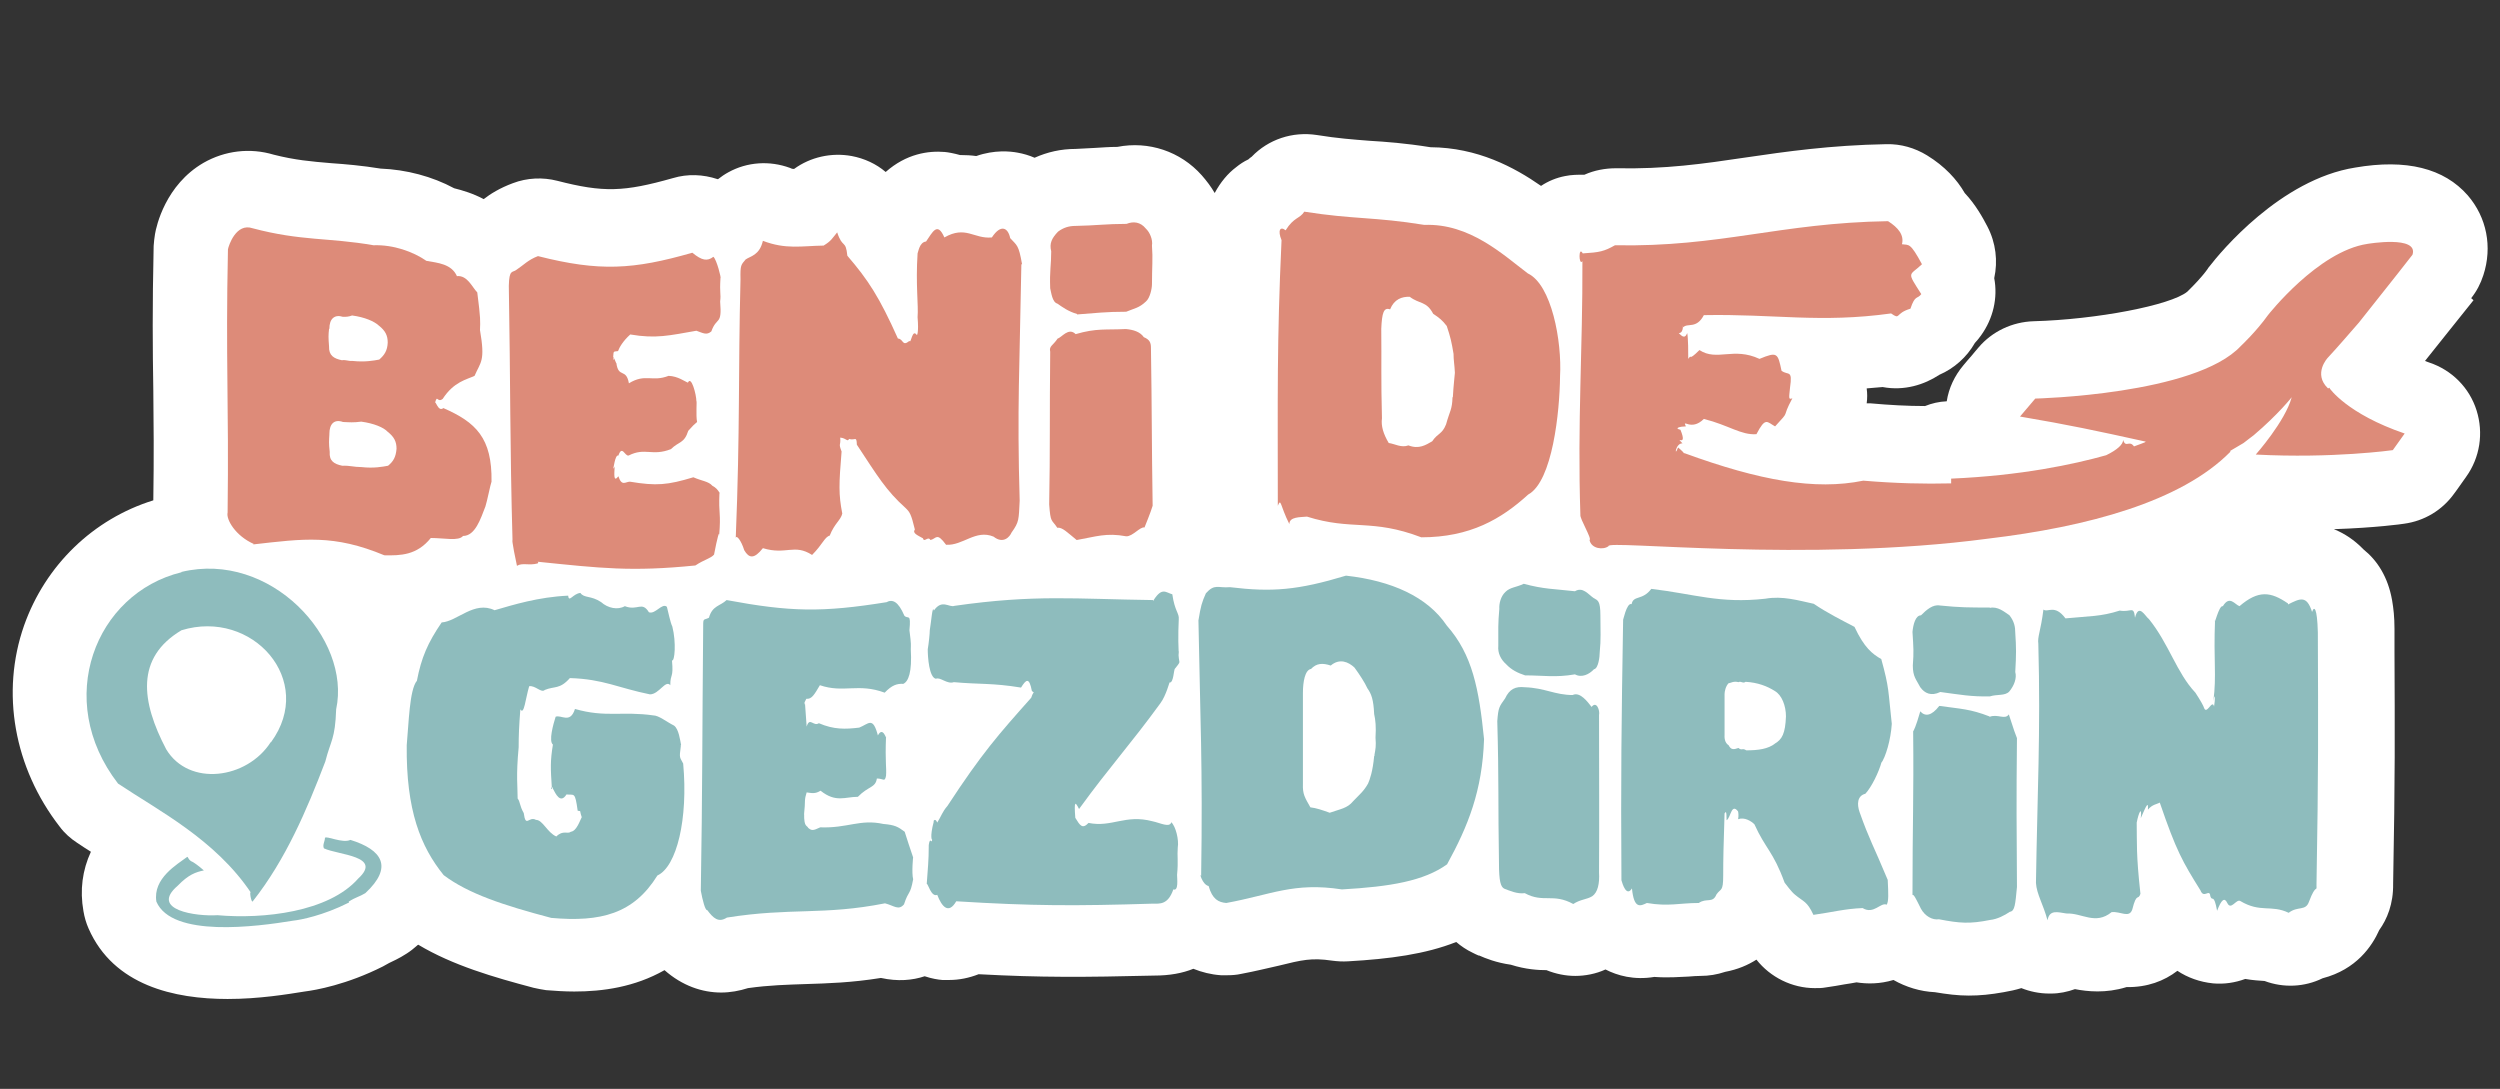
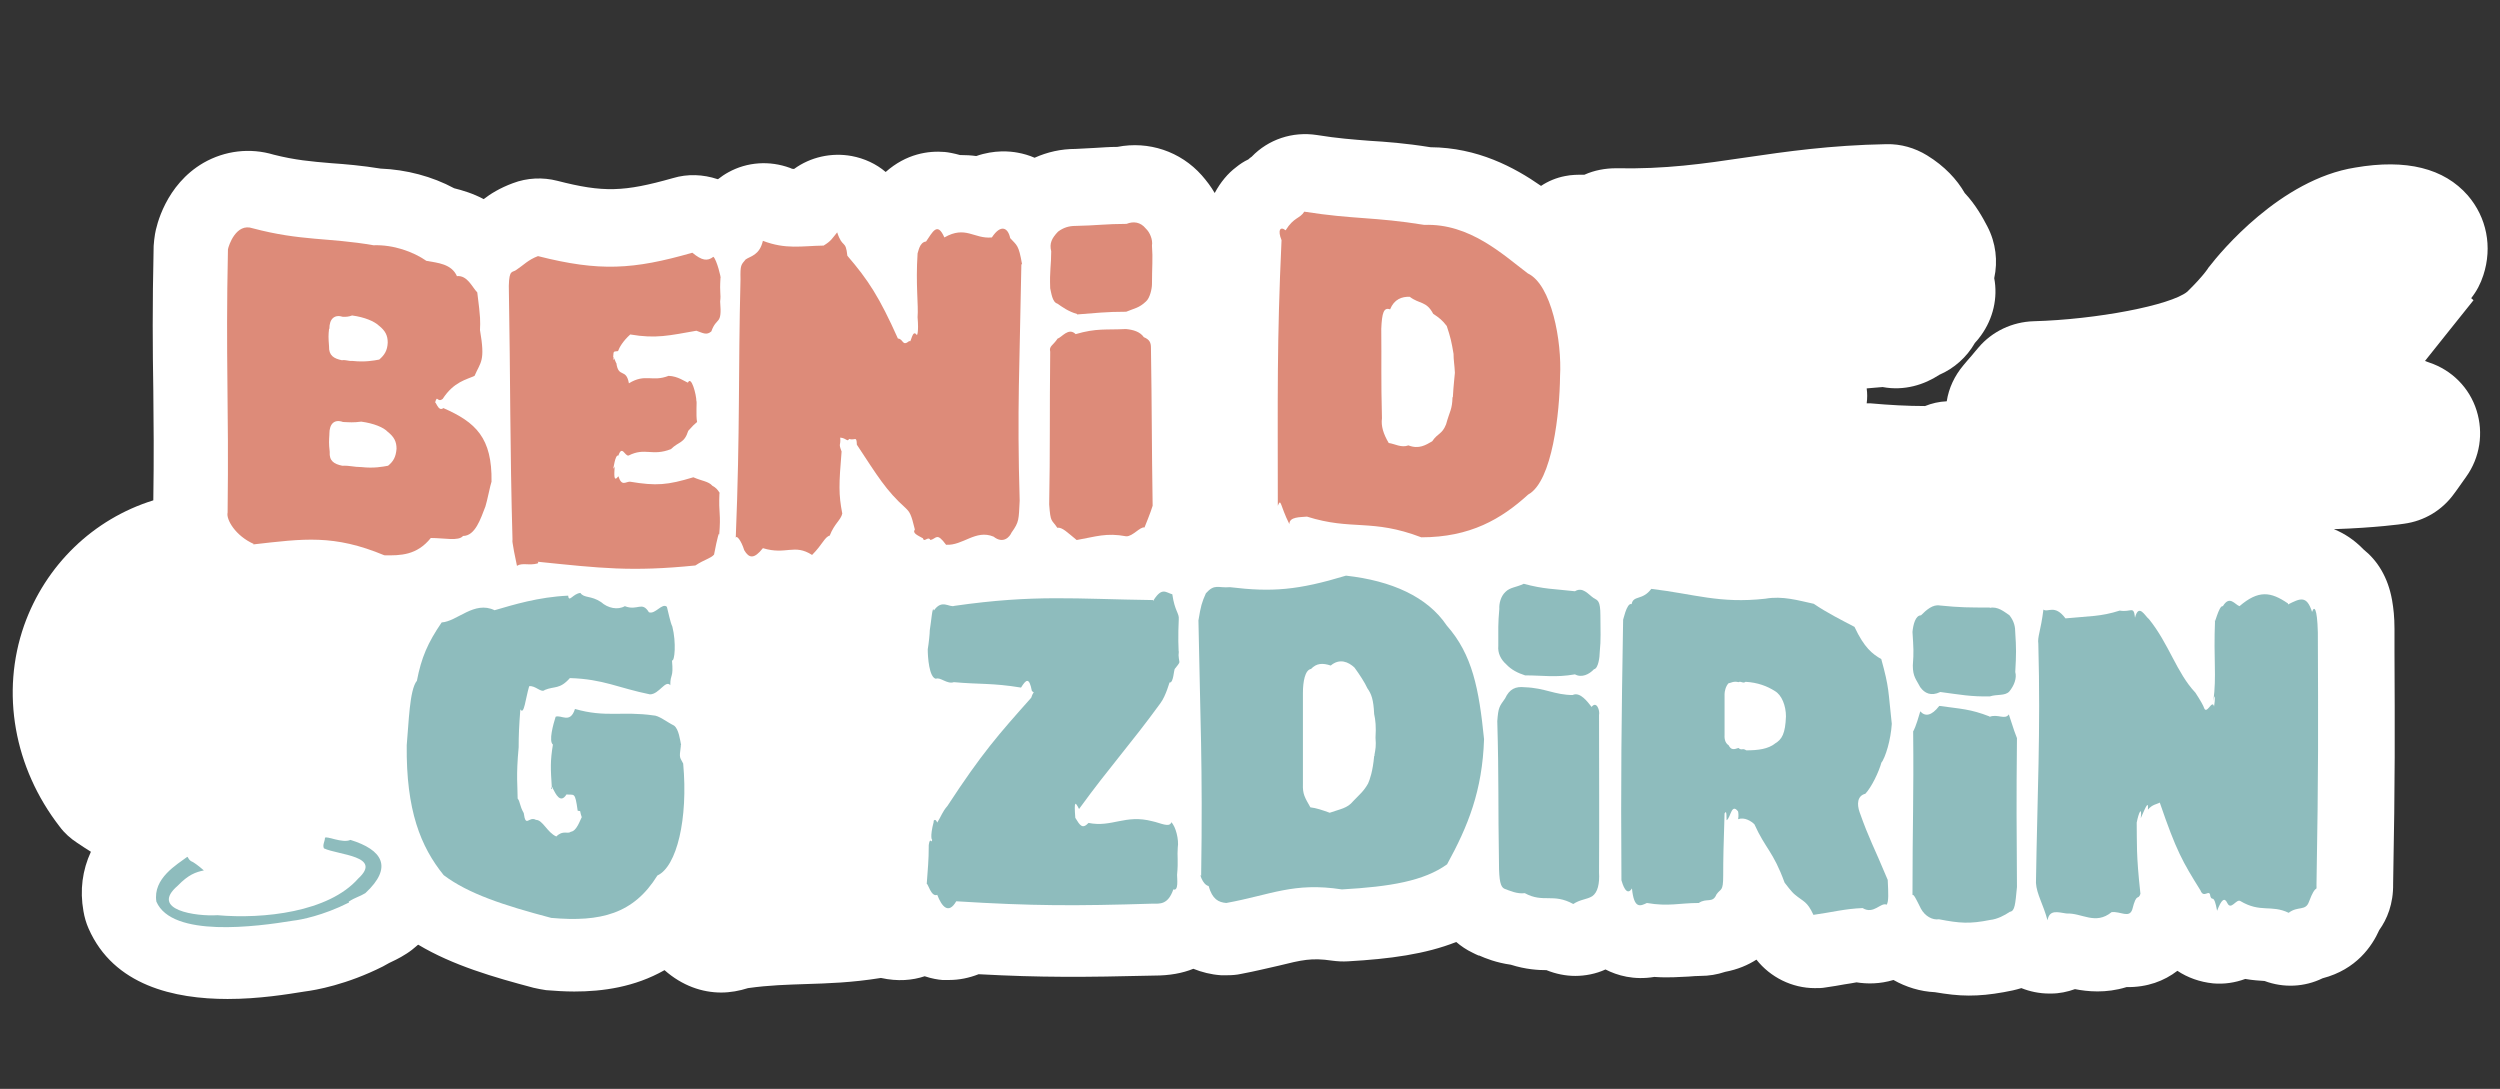
<svg xmlns="http://www.w3.org/2000/svg" id="katman_1" version="1.1" viewBox="0 0 737 321">
  <rect x="0" y="0" width="737" height="321" fill="#333333" stroke="none" />
  <defs>
    <style>
      .st0 {
        fill: #8ebcbd;
      }

      .st1 {
        fill: #dd8b79;
      }

      .st2 {
        fill: #fff;
      }
    </style>
  </defs>
  <path class="st2" d="M728.5,87.9c1.6-2,2.8-4.3,3.6-6.8,2.7-8.3,1-17-4.6-23.5-7-8-18.1-10.8-33.2-8.2-22,3.5-39.7,24.9-43,29.2-.2.2-.4.5-.5.7-1.7,2.4-4.3,5-5.1,5.8-.3.3-.6.6-.9.9-4.9,4-26.8,8.2-45.3,8.7-6.3.2-12.2,3-16.2,7.7-.8,1-1.5,1.7-2.1,2.5-.7.8-1.5,1.7-2.4,2.8-2.6,3.1-4.3,6.7-4.9,10.6-2.3.1-4.4.6-6.4,1.4-5.2,0-10.6-.3-16.1-.8-.4,0-.7,0-1.1,0,.2-1.5.2-2.9,0-4.4,1.5-.1,3.1-.3,4.7-.4,6.4,1.2,12.3-.7,16.7-3.6,4.4-1.9,8.1-5.2,10.5-9.4.6-.6,1.2-1.4,1.8-2.2,3.6-5,5-11.1,3.9-16.9,1.1-5,.5-10.4-2-15.2-1.4-2.7-3.5-6.5-6.7-9.9-2.3-4-5.9-7.9-11.1-11.1-3.6-2.2-7.7-3.4-12-3.3-16.5.3-29.7,2.2-41.3,3.9-12.8,1.9-23.8,3.5-38.4,3.2-3.2,0-6.4.6-9.3,1.9-1.9,0-3.8,0-5.7.4-2.6.5-5,1.5-7.1,2.9-7.9-5.5-18.7-11.3-32.6-11.4-7.5-1.2-13.1-1.6-18-1.9-5-.4-9.3-.7-15.5-1.7-7.2-1.1-14.3,1.3-19.2,6.4-.3.2-.7.5-1,.8-1.3.6-2.5,1.4-3.6,2.3-2.4,1.8-4.6,4.4-6.3,7.6-1.1-1.9-2.4-3.6-3.8-5.2-6.3-7.1-15.7-10.2-24.9-8.4-2.5,0-4.6.2-6.6.3-1.9.1-3.6.2-5.7.3-4.3,0-8.3.9-12.1,2.6-1.6-.7-3.3-1.2-5-1.5-2.1-.4-6.8-.9-12.2,1-1.4-.2-3-.3-4.8-.3-1.8-.5-3.4-.8-4.5-.9-4.8-.4-11.3.5-17.4,5.9-2.8-2.4-6.3-4-10-4.7-6-1.1-12.2.3-17,3.8-.6,0-.8-.1-1.2-.3-6-2.2-12.6-1.8-18.2,1.3-1.1.6-2.1,1.3-3,2,0,0-.1,0-.2,0-4.2-1.4-8.8-1.6-13.1-.3-14.5,4.1-20.5,4.3-34.1.8-4.3-1.1-8.9-.9-13.1.7-3.8,1.4-6.7,3.2-8.6,4.7-3.2-1.7-6.3-2.6-8.7-3.2-6.5-3.5-14.1-5.5-21.7-5.8-5.6-.9-10.3-1.3-14.6-1.6-5.9-.5-10.6-.9-16.9-2.5-7-2.1-14.4-1.2-20.7,2.4-11.2,6.5-13.9,18.6-14.3,21-.2,1.1-.3,2.3-.4,3.5-.4,18.2-.3,30-.1,42.6.1,9.5.2,19.3,0,32.4-17.7,5.5-31.8,19.1-38.1,36.9-6.9,19.7-3,41.9,10.5,59.3,1.4,1.9,3.2,3.5,5.2,4.8,1.3.9,2.6,1.7,4,2.6-2.5,5.4-3.3,11.3-2.2,17.5.3,1.8.8,3.5,1.5,5.1,7.4,16.9,25.4,20.8,41,20.8,9.3,0,17.7-1.4,22.7-2.2,3.2-.4,12.4-2,23.1-7.4.6-.3,1.2-.7,1.8-1,1-.5,2.9-1.3,5.2-2.8,1.1-.7,2.1-1.5,3-2.3.1-.1.2-.2.4-.3,10.2,6.1,22.3,9.6,34,12.7,1.2.3,2.5.5,3.7.7,2.6.2,5.4.4,8.3.4,8.4,0,17.8-1.3,26.6-6.3,5.2,4.6,11.1,6.6,16.7,6.6,2.7,0,5.4-.5,7.9-1.3,6.4-.9,11.6-1,17.1-1.2,6.4-.2,13.4-.4,22.1-1.8,5,1.1,9.3.7,12.9-.5,2.1.7,3.9,1,5.2,1.1.7,0,1.3,0,2,0,3,0,5.9-.6,8.7-1.7,18.6,1,30.9.9,51.8.4,4.5,0,8.3-.7,11.5-2,2.5,1,5.2,1.7,8.1,1.9.7,0,1.3,0,2,0,1.3,0,2.7-.1,4-.4,4.3-.8,7.8-1.7,11-2.4,6.9-1.7,9.7-2.4,15.8-1.5,1.5.2,3.1.3,4.7.2,12.3-.7,22.8-2.1,31.9-5.7,1.4,1.2,3,2.3,4.9,3.2.5.3,1.1.5,1.7.8h.2c1.8.8,5,2.1,9.3,2.7,4.4,1.4,8.1,1.6,10.5,1.6,2.7,1.1,5.6,1.7,8.5,1.7s6.1-.6,8.9-1.9c3.5,1.8,8.4,3.2,14.4,2.2,4.2.3,7.4,0,10-.1,1.4-.1,2.4-.2,3.6-.2,2.5,0,4.9-.4,7.3-1.2,3.7-.7,6.7-2,9.2-3.6,4.1,5.2,10.5,8.4,17.2,8.4,1.1,0,2.2,0,3.2-.2,2.1-.3,3.9-.6,5.5-.9,1.4-.2,2.5-.4,3.6-.6,3.2.5,6.9.5,10.9-.7,3.7,2.1,7.9,3.4,12.2,3.6,3.6.6,6.7,1,10,1s6.4-.3,10.3-1c1.8-.3,3.6-.7,5.2-1.2,2.5,1,5.3,1.6,8.2,1.6.2,0,.4,0,.6,0,2.4,0,4.8-.5,7-1.3,3.6.7,9.1,1.3,15.2-.6,6.1.1,11.1-1.8,15-4.8,3,2,6.6,3.3,10.5,3.7,3.3.3,6.5-.2,9.5-1.3,2.3.4,4.3.5,5.7.6,5.6,2.1,11.8,1.8,17.1-.8,10-2.6,14.6-9.5,16.7-14.2,2.3-3.2,4.2-7.7,4.1-13.7.6-32,.5-44.3.4-68.5v-6.1c0-.2,0-.4,0-.5,0-3.5-.3-6.1-.7-8.4-1.2-6.9-4.4-11.8-8.4-15-2.8-2.9-5.7-4.7-8.3-5.8-.1,0-.3-.1-.4-.2,12.1-.4,20.1-1.5,20.6-1.6,6-.8,11.3-4,14.8-8.9.7-1,1.3-1.7,1.8-2.5.5-.7,1-1.4,1.7-2.4,4.1-5.7,5.2-12.9,3.1-19.6s-7.3-11.9-13.9-14.1c-.5-.2-.9-.3-1.3-.5,2.4-3,4.3-5.4,6.3-7.9,2.4-3,4.8-6,8-10Z" />
  <g>
    <path class="st0" d="M200.8,219.7c-.3-1.5-.7-4.8-2.1-5.8-2.2-1.1-4.5-3-6.1-3-9.1-1.3-14.1.7-23.1-1.9-1.4,4.5-4.1,1.6-5.7,2.3-.7,2.2-2.1,7.2-.8,8.2-.8,4.9-.7,6.9-.3,13-.6.5,0-1.3.3,0,.8,1.5,2.2,4.6,4,1.7,2.3.3,2.5-1,3.3,4.8,1.2.3.4-.4,1.2,1.9-.5.9-1.5,4.1-3.2,4.3-1,.8-2.3-.6-4.3,1.4-2.7-1.2-4-4.9-6-4.9-2.1-1.2-3,2.5-3.6-2-1.3-2.3-1-3.3-1.8-4.3,0-3.8-.5-6.5.3-15.1,0-3.5.1-6,.5-11.2,1.1,1.9,1.5-3.1,2.6-6.8,1.8-.3,3.6,2.1,4.6,1.1,2.9-1.2,4.4-.1,7.4-3.5,9.9.3,14.2,2.9,23.6,4.8,2.7,0,4.6-4.4,6-2.7,0-3.6,1-1.9.5-7.3.8.4,1.3-5.3.1-10-.3-.7-.4-.7-1.6-5.8-1.4-1.3-3.4,2.3-5.3,1.6-2.1-3.4-3.3-.3-7.1-1.8-2.1,1.2-5,.6-7-1.2-3-2-5-1.1-6.1-2.7-2.2.2-3.4,3-3.6.8-8.8.4-16.2,2.7-21.7,4.3-6-2.9-11,3.3-15.6,3.6-4.1,6-6,10.4-7.3,17.2-2.2,2.6-2.4,12.6-3,19-.2,19.2,4.1,29.9,10.9,38.3,7.3,5.5,17.7,8.9,31.7,12.6,14.6,1.3,24.3-1.2,31.3-12.5,5.7-2.6,9.1-16.7,7.6-33-1-2-1.2-1.4-.7-5.1v-.4Z" />
-     <path class="st0" d="M261.5,177.5c-19.2,3.1-28.5,2.9-47.3-.6-1.9,1.8-4.2,1.6-5.2,5.2-1.5.8-1.7,0-1.7,2.3-.3,32.7-.2,48-.7,78.2.5,2.7,1.3,5.9,1.9,5.7,1.8,2.4,3.3,3.8,5.8,2.2,18.9-3,28.4-.6,46.6-4.2,2.7.7,4,2.2,5.6.3,1.4-4.3,1.8-2.5,2.7-7.4-.5-1.8,0-7,0-6.4-1.1-3.1-1.6-4.9-2.5-7.6-2-1.5-2.9-2-6.3-2.3-6.9-1.5-10.5,1.3-18.6,1-2.1,1-2.5,1-3.5.2-.6-1.1-1.5.1-1.2-6.5.1,4.5,0,1.5,0,3.3.3-5.4,0-5,.7-7.3,1.5.2,2.5.5,4.1-.5,4.5,3.6,7.2,1.8,11,1.8,3.1-3.2,5.2-2.6,5.6-5.4,2,0,2.3,1.2,2.7-.8.2-2.5-.3-3.8,0-11.6.2,1.5-.8-3.3-2.4-.3-1.5-5.7-2.7-3.4-5.5-2.3-4.1.5-7.5.6-11.9-1.3-1.6,1.1-2.7-2-3.6,1-.2-3-.5-6.6-.5-7-.8,1.7-1,1.7.1,2.7-.8-1.3-.4-2.7.3-3.9,1.6.2,2.4-1.3,4-4,7,2.4,11.3-.7,19.1,2.2,2.1-2.2,3.6-2.7,5.5-2.6,1.5-.7,2.6-3.4,2.2-10.2,0-1.3.2-1.1-.4-5.6.5-5.3-.4-3.1-1.5-4.3-1.8-4.2-3.5-5-5.4-3.9l.2.3Z" />
    <path class="st0" d="M339.9,176.9c-22.9-.3-34.8-1.7-58.5,1.7-1.6.6-3.7-2.1-6.1,1.4-.4-1.9-.8,3.5-1.2,5.8,0,1-.3,3.9-.6,5.6,0,2.3.4,8.3,2.4,8.7,1.3-.6,3.3,1.7,5.3,1,7.6.7,11.3.2,19.8,1.6,1.5-2.4,2.4-3.2,3.2,1,1.3,1.3.8-1.1-.2,2-9.7,10.9-14.5,16.3-24.7,31.9-1.5,1.7-1.8,3-3,4.9-.7-1.8-1.4.1-1-.4-1.3,4.9-.5,5.7-.5,5.3-.1,1.8-.6-1.1-1,1.7,0,4.8-.3,7-.6,11.5.3-.4,1.3,4,3.1,3.2,1.3,3.4,3.3,5.9,5.6,1.9,22.7,1.4,35,1.4,57.9.7,2.1,0,4.5.4,6.1-4.2,1.6.6,1.1-3.2,1.1-4.3.4-4.1,0-5.5.2-8,.4-2.3-.6-6.3-1.9-7.5-.5,1.7-3.2.2-5.6-.3-8-2.1-11.9,1.9-18.8.5-1.8,1.9-2.5.8-3.9-1.5-.4-5.2,0-4.8,1.1-2.6,9.3-12.8,14.9-18.7,24-31.2,1.7-2.3,2.7-6.4,2.7-6.1,1.2.2,1.2-3.9,1.6-4.1.5-.6,1.3-1.6,1.3-1.9-.6-3.3,0-4.2-.2-2-.3-6.2,0-9.7,0-10.6.2-1.8-1.2-2.4-1.9-7.4-1.9-.5-3-2.2-5.5,1.7v.3Z" />
    <path class="st0" d="M396.8,169.7c-14.2,4.3-21.8,4.9-34.2,3.4-3.6.3-4.5-1.1-7.1,1.8-1.2,2.7-1.5,3.7-2.2,8,.5,28,1.3,43.1.8,75.3-.6-1.2.3,2.6,2.2,3,1.1,3.9,2.9,4.8,5.2,5,13.2-2.4,19.8-6.2,34.1-4,14.3-.8,24.2-2.5,31-7.4,6.2-11.3,10.4-21.7,10.9-36.9-1.5-14.8-3.4-24.9-11-33.5-5.7-8.5-16.3-13.2-29.7-14.7ZM405.1,222.9c-.4,4.5-1.3,7-1.8,8.1-1.3,2.3-2.4,3.1-4.4,5.2-1.7,2.1-3.8,2.3-6.9,3.4-2.2-.8-4-1.4-5.7-1.6-1.7-3-2.3-3.9-2.2-6.9v-26.8c0-3.3.6-6.8,2.4-7.1,1.6-1.7,3.4-1.8,5.8-1,2.6-2.2,5.2-1.1,7,.6,1.4,1.9,3.1,4.5,3.8,6.1,1.2,1.7,1.8,3.3,2,7.6.4,1.8.6,3.7.4,7,.2,2.4,0,3.3-.3,5v.3Z" />
    <path class="st0" d="M463.8,204.9c-5.5,0-8.3-2.1-14.3-2.3-2.7-.3-4.5.5-5.8,3.3-1.7,2.4-2,2.6-2.3,6.7.5,17.5.2,24.4.5,41.9,0,5.3.5,7,1.6,7.5,1.6.6,3.8,1.6,6,1.3,5.5,3,8.3-.1,14.3,3.2,2.1-1.4,4-1.3,5.6-2.3,1.6-1.1,2.2-3.7,2-7,.1-18,0-27.8,0-46.4.3-1.3-.7-4.3-2.2-2.4-1.1-1.4-3.4-4.6-5.6-3.5h.2Z" />
    <path class="st0" d="M554.5,225.1c1.4-1.9,2.9-7,3.2-11.7-1.1-9.9-.7-10.4-3.1-19.1-2.6-1.5-5-3.3-7.9-9.5-3.8-2-8.2-4.2-12-6.8-4.6-1-9.2-2.4-14.3-1.5-13.5,1.5-20.9-1.4-33.6-2.9-2.6,3.5-5.3,1.8-5.8,4.5-1.5-.6-2.6,5.4-2.5,4.5-.5,30.3-.7,46.7-.5,76.9.3,1.1,1.5,5,3.1,2.4.6,6.2,2.5,5.2,4.4,4.3,6.4,1.1,9.6,0,15.3,0,2.3-1.6,4.1.2,5.2-2.5,1.3-1.9,2-.7,2-5.6s.1-9.1.4-18.3c.3-.4.6-1.2.6,2,1.3-.7,1.4-5.8,3.8-2-1-1.5,0-.7-.4,1.7,1.9-.7,3.9.6,4.8,1.5,3.3,7.3,5.5,7.9,8.9,17.2.4.5,2,2.7,3,3.5,2.6,2.2,3.6,1.9,5.5,6,5.7-.8,9.3-1.8,14.5-2,3.3,2,5.3-1.8,7.1-1,.6-1,.5-3.2.3-7.3-4.2-10.1-5.4-11.8-8.3-20-.8-2.3-.7-4.8,1.7-5.4,1.8-1.9,4-6.4,4.8-9.4v.2ZM523.3,219.2c-2.1,1.6-4.9,2-8.5,2-1.2-.8-1.3.2-2.3-.7-1.4.5-2.2.6-2.9-.8-.8-.5-1.3-1.5-1.2-3v-12.1c0-.7.3-2.3,1.2-3.2.6,0,1.4-.7,2.9-.3.8-.4,1.3.5,2.1-.1,3.6.2,6.4,1.3,8.6,2.7,2.1,1.2,3.3,4.4,3.3,7.5-.2,5-1.1,6.8-3.4,8.1h.2Z" />
    <path class="st0" d="M586.5,211.2c-5.7-2.2-8.3-2.2-14.8-3.1-2.3,3-4.2,3.2-5.6,1.6-1.3,4.6-2,5.8-2.1,5.9.2,19.4-.2,27.3-.2,48.3.3-.5,1.1,1.2,2.5,4,1.2,2.2,3.4,3.4,5.3,3.1,6.2,1.2,9.1,1.4,15.1.2,2-.2,4.2-1.3,5.8-2.4,1.5-.2,1.6-2.2,2.1-7.3-.1-17.4-.2-25,0-43.9-.2-.4-1.1-2.9-2.4-7-1.1,1.7-3.3-.2-5.6.7h-.1Z" />
    <path class="st0" d="M586.6,179.1c-6.1,0-8.8,0-14.7-.6-2.1-.4-4,1.3-5.6,2.9-1.6,0-2.3,2.7-2.5,4.9.3,4.9.4,5.8.1,9.9,0,3.3,1,4.1,2.2,6.4,1.3,1.8,3.2,2.7,5.9,1.4,6,.8,9,1.4,14.6,1.3,2.2-.7,4.4-.1,5.7-1.4,1.5-1.8,2.3-4,1.8-5.8.3-5.2.3-7.1,0-11.6,0-1.7-.3-3.3-1.7-5.1-1.6-1.1-3.5-2.7-5.8-2.2Z" />
    <path class="st0" d="M464.3,174.3c-6.2-.7-9.2-.6-15.1-2.2-2.3,1.1-4,1-5.4,2.4-1.4,1.3-1.9,3.5-1.8,5-.4,4.4-.3,6.1-.3,10.9-.2,2.1.7,4,2.4,5.5,1.4,1.5,3.3,2.5,5.5,3.2,5.4,0,8.9.7,14.7-.3,2,1.1,4.2,0,5.6-1.5,1.3-.2,1.7-3.7,1.7-5,.4-3.9.2-6.3.2-10.8s-.8-4.5-2-5.2c-1.6-1.1-3.2-3.4-5.5-2Z" />
    <path class="st0" d="M674.5,177.9c-5.1-3.5-8.7-4-14.3.8-1.4-.5-2.9-3.3-4.9,0-1.2-.4-2.7,6.6-2.3,3.9-.5,12.4.5,16.3-.5,24.1.5-2.9.6-.7.2,1.6-.5-2.3-2.1,2.4-2.9.5-.2-.7-1.1-2.3-2.6-4.6-5.5-5.8-7.8-14.4-13.7-21.7-1.1-.8-3-4.8-4.1-.4-.4-3.7-1.1-1.5-4.5-2.1-5.6,1.8-8.9,1.6-16,2.3-3.2-4.3-5.2-1.6-6.5-2.6-.8,6.4-1.8,8-1.5,10.1.7,26.3-.3,44.2-.7,70.5.2,3.3,2.2,6.4,3.4,11,.6-3.2,2.9-2.4,5.6-2,4.6-.2,8.5,3.5,13.3-.4,2.6-.3,5.2,1.9,6.1-.8,1.3-5.2,1.7-2.5,2.4-4.6-1.3-11.8-1-14.8-1.1-21,.6-3.1,1.6-5,1.2-1.3,1.5-3.4,2.3-5.4,2.1-2.5,1.3-1.6,2.7-1.6,3.5-2.1,4.9,14.3,6.7,17.4,12,25.9,1,2.6,2.7-.7,2.9,1.7.6,1.8,1-1.1,2,4.3,1.3-3.4,2.2-4,3-2.3,1.1,2.3,2.6-1.2,3.8-.6,6,3.6,9.1,1,14.3,3.5,2.7-2.1,5-.4,6-3.3,2.1-5.6,2.3-2.6,2.2-4.8.6-34.8.5-46.3.4-74.6-.2-7.4-1.1-7.8-1.7-6-1.6-5-3.5-4-7.1-2.2h0Z" />
-     <path class="st0" d="M53.5,168.6c26.2-6.3,50.1,19.6,45.6,40.5-.3,8.9-1.6,9.1-3.2,15.4-5.5,14.4-11.7,28.9-21.3,41.1-.5,1.1-1.2-3.4-.6-2.4-10.6-15.8-27.4-24.3-39.2-32.2-19.1-24.7-6.7-56.1,18.7-62.3ZM79.9,218.8c13.3-18.2-5.5-39.4-26.4-33-13.6,8.1-11.9,21-4.5,35.1,6.7,11.1,23.8,8.8,30.8-2.1h.1Z" />
    <path class="st0" d="M102.8,265.8c2.2-1.4,3.1-1.4,4.9-2.5,8.3-7.7,5-12.8-4.4-15.7-2.3,1.1-7.1-1.3-7.5-.6,0,1-.8,2.1-.3,3.1,4.3,2,17.4,2.2,10.1,8.9-8.7,9.9-28,12-41.5,10.8-6.2.4-20.1-1.5-11.7-8.7,3.2-3.3,5.3-4,7.7-4.5-1.8-1.6-3.1-2.4-3.3-2.5-1.3-.5-1.3-1.5-1.6-1.5-2.9,2.2-10.2,6.3-9.1,13.2,4.6,10.7,29.5,7.4,40.4,5.6,2-.2,8.8-1.5,16.3-5.3h.1Z" />
    <path class="st1" d="M74.6,160.5c15-1.7,23.8-3,38.7,3.2,4.8.1,9.6,0,13.7-5.1,4,0,8.2,1,9.5-.6,3.6,0,5.2-5.1,6.6-8.7.5-1.5,1.5-6.6,1.8-7.3.2-12.9-4.6-17.5-14.2-21.7-1.6,1.3-2.3-2.6-2.5-1.4.8-2.9.6,0,2.3-1.3,3.3-5.1,7.1-5.7,9.4-6.8,1.8-4.2,3.2-4.2,1.6-13.5.1-2.7.2-3.3-.8-11.1-1.5-1.5-2.9-5.1-6-4.8-1.6-3.6-5.6-3.9-9-4.5-3.9-2.7-9.7-4.8-15.6-4.6-13.2-2.3-21.3-1.2-35.6-5-4.9-1.7-7.1,5.1-7.3,6.2-.7,32.9.3,45.1-.1,77.6-.5,2,2.3,6.9,7.8,9.3h-.2ZM97.1,96.9c0-2.9,1.5-4.3,4-3.5,1,0,1.6,0,2.7-.4,3.7.5,6.5,1.7,7.9,3,1.9,1.5,2.6,2.9,2.6,5-.1,2.4-1,3.7-2.5,5-1.6.3-4.2.8-7.9.4-1.3.1-1.9-.4-3.1-.2-2.4-.5-3.9-1.4-3.8-4.1-.2-2.6-.2-3.3,0-5.1ZM97.1,127.9c0-3,1.5-4.4,4-3.5,2,.1,3.1.2,5.4-.1,3.7.5,6.6,1.7,7.8,3,1.9,1.5,2.6,2.9,2.6,5-.2,2.4-.9,3.7-2.5,5-1.6.3-4.2.8-7.8.4-2.3,0-3.5-.5-5.7-.4-2.4-.5-3.9-1.4-3.7-4.1-.3-2.6-.2-3.3-.1-5.1h0Z" />
    <path class="st1" d="M158.5,165.6c18.6,1.9,27.6,3,46.5,1.1,2.7-1.8,4.4-2,5.5-3.2,1-5.2,1.6-7.3,1.5-5.5.6-7.3-.2-5.8.1-12.9.4,1.5.1-.8-2.1-1.9-1.1-1.3-3.1-1.4-5.6-2.5-7.6,2.3-10.9,2.6-18.7,1.3-1.3,0-2.4,1.5-3.4-1.6-1.5,2-1.2-.7-1.1-2.9-.8,2.2-1.1-2.4-.6,1.4.3-.7.7-5,1.7-4.6,1.1-3.2,1.9.2,3,0,4.9-2.5,6.9.3,12.5-1.9,2.3-2.3,3.9-1.6,5.1-5.4,1.5-1.7,1.6-1.7,2.6-2.6-.4-1.9,0-6.5-.2-6.1,0-1.9-1.5-7.7-2.5-5.5-.9-.3-2.9-1.9-5.7-2-4.9,1.9-6.8-.8-11.7,2.2-.8-4.6-3.1-1.4-3.7-6,0,.5-.6-1.9-1.5-2.4.2.3,1.1,1.2.5,1.5.3-2.7-.2-2.4,1.5-2.6.4-1.1,1.4-2.9,3.6-4.9,7.6,1.3,11.5.3,19.5-1.1,2,.7,3,1.4,4.4.2,1.6-4.5,3.2-1.6,2.6-8.8.3-2.5-.2-2.1.1-7,.3.4-1.1-5.4-2.1-6.2-1.8,1.4-3.4,1.1-6.2-1.2-17.4,5-27.4,5.6-45.5,1-2.9,1.1-4.2,2.6-6.3,4-1.2,1-2.2-.3-2.3,4.8.5,28.5.3,46.8,1.1,75.3-.2-1.5-.2.3,1.3,7.2,1.7-1,3.5,0,6.1-.7l.2-.3Z" />
    <path class="st1" d="M301.3,77.9c-1-5.8-1.5-5.5-3.5-7.7-.6-3-2.7-4.3-5.4-.2-5.3.5-7.7-3.6-14,0-2.1-4.8-3.5-1.5-5.4,1.2-2,.2-2.3,3.2-2.5,3.5-.6,9.3.3,15.3,0,18.8.4,4.8-.2,5.3-.2,5.3-1.4-2.1-1.7,2.7-2.2,1.7-2.2,1.8-1.7-.6-3.4-.7-5.5-12.3-8.8-17.3-14.9-24.4-.5-4.9-1.4-2-3-6.9-1.5,1.8-1.7,2.5-4,3.9-6.5.1-11.1,1.2-17.9-1.4-1,4.3-3.7,4.5-5.1,5.5-1.3,1.6-1.6,1.5-1.5,5.8-.7,27.9-.1,43.9-1.4,76.3.2-1,1.6.7,2.5,3.6,1.4,2.4,2.9,2.7,5.5-.6,6.9,2.1,9.2-1.4,14.5,2,3.1-3.1,3.7-5.3,5.2-5.7,1.4-3.6,3.3-4.6,3.7-6.5-1.1-5.7-1-8.6-.2-18.3-1-2.6-.2-1.5-.4-4.1,1.9.2,2.1,1.4,2.6.4,1.8.6,2.2-1.1,2.3,1.7,6.2,9.4,8.6,13.5,14.4,18.7,1.2,1.2,1.6,1.7,2.7,6.3-.8,1.1.8,1.7,2.4,2.6.3,1.4,1.5-.8,2.2.5,1.8-.4,1.8-2.4,4.6,1.4,5,.3,8.7-4.6,14-2.4,2.9,2.3,4.8,0,5.3-1.2,2.3-3.2,2.1-3.8,2.4-9.4-.8-27.3,0-39.7.5-69.7h-.1Z" />
    <path class="st1" d="M317.4,159.2c5.7-1,8.7-2.2,14.6-1.1,1.9.1,4.1-2.9,5.4-2.6,1.7-4.2,2.3-6,2.4-6.4-.3-19.4-.2-27.5-.5-46.6,0-1.5-.4-2.4-2.1-3.1-1.1-1.6-3.1-2.2-5.3-2.4-6,.3-8.6-.3-14.8,1.5-2.1-2.1-4.1,1-5.3,1.3-1.4,2.1-2.6,2.2-2.2,3.9-.2,18.5,0,29.4-.3,45,.4,5.6.7,4.3,2.4,6.9,1.4-.3,3.1,1.5,5.7,3.6h0Z" />
    <path class="st1" d="M317.5,92.7c5.4-.4,8.5-.8,14.5-.8,2.4-1,3.8-1.1,5.8-3,1.2-1,1.8-3.8,1.8-5.1,0-5.1.3-7.4,0-11.4.3-1.8-.7-4-1.8-5-1.6-2-3.7-2.2-5.7-1.4-5.9,0-9.2.5-15,.6-2,0-3.6.5-5.2,1.7-1.8,1.9-2.6,3.4-2,5.8,0,4.1-.5,5.7-.3,10.9.3,1.2.6,4.1,2.1,4.5,1.6,1.1,3.2,2.3,5.9,3.1h-.1Z" />
    <path class="st1" d="M459.9,111c.6-10.4-2.5-27.1-9.5-30.4-7.3-5.5-17.1-14.8-30.5-14.3-14.8-2.4-20.8-1.6-35.4-3.9-1.3,2.1-3.1,1.6-5.5,5.5-1.6-1.3-2.4,0-1.2,2.9-1.4,30.2-1.1,46.2-1.1,78.3,1-2.4.6-.2,3.4,5.4,0-2.2,3.2-2,5.2-2.2,13.3,4.2,19,.5,33.7,6.1,14.4,0,23.6-5.4,31.5-12.6,7.2-3.9,9.3-24.5,9.4-34.8ZM428.2,117.1c-.1,3.7-.8,4-1.9,8-1.2,3-2.4,2.5-4.1,5-1.9,1.1-3.9,2.4-7,1.2-2.1.8-4.1-.5-5.8-.7-1.6-2.7-2.3-5-2-7.3-.3-11.6-.1-16.5-.2-26.4.2-4.6.7-6.4,2.6-5.7,1.2-3,3.5-3.8,5.8-3.7,2.9,2.2,4.9,1.2,6.9,5,1.8,1.2,2.7,1.9,4,3.6,1.1,3.3,1.4,4.6,2,8.2,0,1.9.3,3.3.4,5.6,0,.5-.4,3.4-.6,7.2h-.1Z" />
-     <path class="st1" d="M686.3,114.5c-4.5-4.3-.1-9-.1-9,3.7-4,5.5-6.2,9.2-10.4,6.3-8,9.5-11.9,15.8-20,1.9-5.8-13.3-3.2-13.3-3.2-14.6,2.2-29.3,21-29.3,21-3.5,4.9-8,9.1-8,9.1-13.4,14.4-60.6,15.5-60.6,15.5-1.8,2.1-2.7,3.2-4.5,5.3,14.7,2.5,22.1,4.1,37.1,7.4,0,0-.1,0-.3.2-.4.2-1.6.6-3.2,1.2-1.4-2-2.4.6-3.2-1.9,0,1.3-1.7,2.9-5,4.5-9.6,2.7-25,6-45.7,6.9v1.4c-7.8.2-16.4,0-25.9-.8-14.2,2.9-30.5,0-52.7-8.1h-.2c0-.1-.3-.5-1.7-1.7-1.2,3.3-.8-1.3,1.3-1.2-2.6-2.7,1.7,1.6-.6-4-2.1-.5.1-1,1.6-1-1.2-2.5,1.5,1.6,5.3-2.2,7.5,1.9,10.9,4.8,15.5,4.5,2.7-5.2,3.1-3.6,5.5-2.3,4.8-5.2,1.6-1.8,5.1-8.3-1.2.5-1,0-.7-3.1.8-5.5-.5-3.5-2.5-5-1.1-5.2-1.2-5.7-6.5-3.5-7.7-3.6-12.5.8-17.7-2.6-3.7,3.7-2,.8-3.3,2.6,0-1.7,0-6.1-.3-7.6-.8,2-1.8.6-2.5,0,1.8,0,1-3.7,1.3-1.7,1.3-1.4,3.9.6,6.1-3.6,20.8-.4,34.3,2.4,55.2-.5,2.9,2,1,0,5.7-1.4,1.4-4.2,2-2.7,3.2-4.3-4.4-6.9-3.6-5.2.2-8.8-3.5-6.5-3.8-5.6-5.9-5.9.7-2.7-1.1-4.9-4.1-6.8-31.9.5-49.4,7.7-80.5,7.1-3.2,1.8-4.5,2.1-9.5,2.4-1.3-2.4-1.2,3.8-.1,2.3.1,25.8-1.5,47.4-.6,74.8-.2,1.1,3.5,7.1,2.7,7.4.5,2.6,4.1,3,5.6,1.8-.8-1.9,58.6,4.9,111.8-2.2,29.4-3.5,57-10.9,71.5-25.6v-.3c1.3-.8,2.7-1.6,3.9-2.3,1.1-.8,2-1.6,3-2.3,7.3-6.2,11.2-11.2,11.2-11.2-1.9,7.1-10.6,16.9-10.6,16.9,22.7,1.2,40.4-1.3,40.4-1.3,1.4-1.9,2.1-3,3.5-4.9-17-5.8-22.1-13.3-22.1-13.3v-.2Z" />
  </g>
</svg>